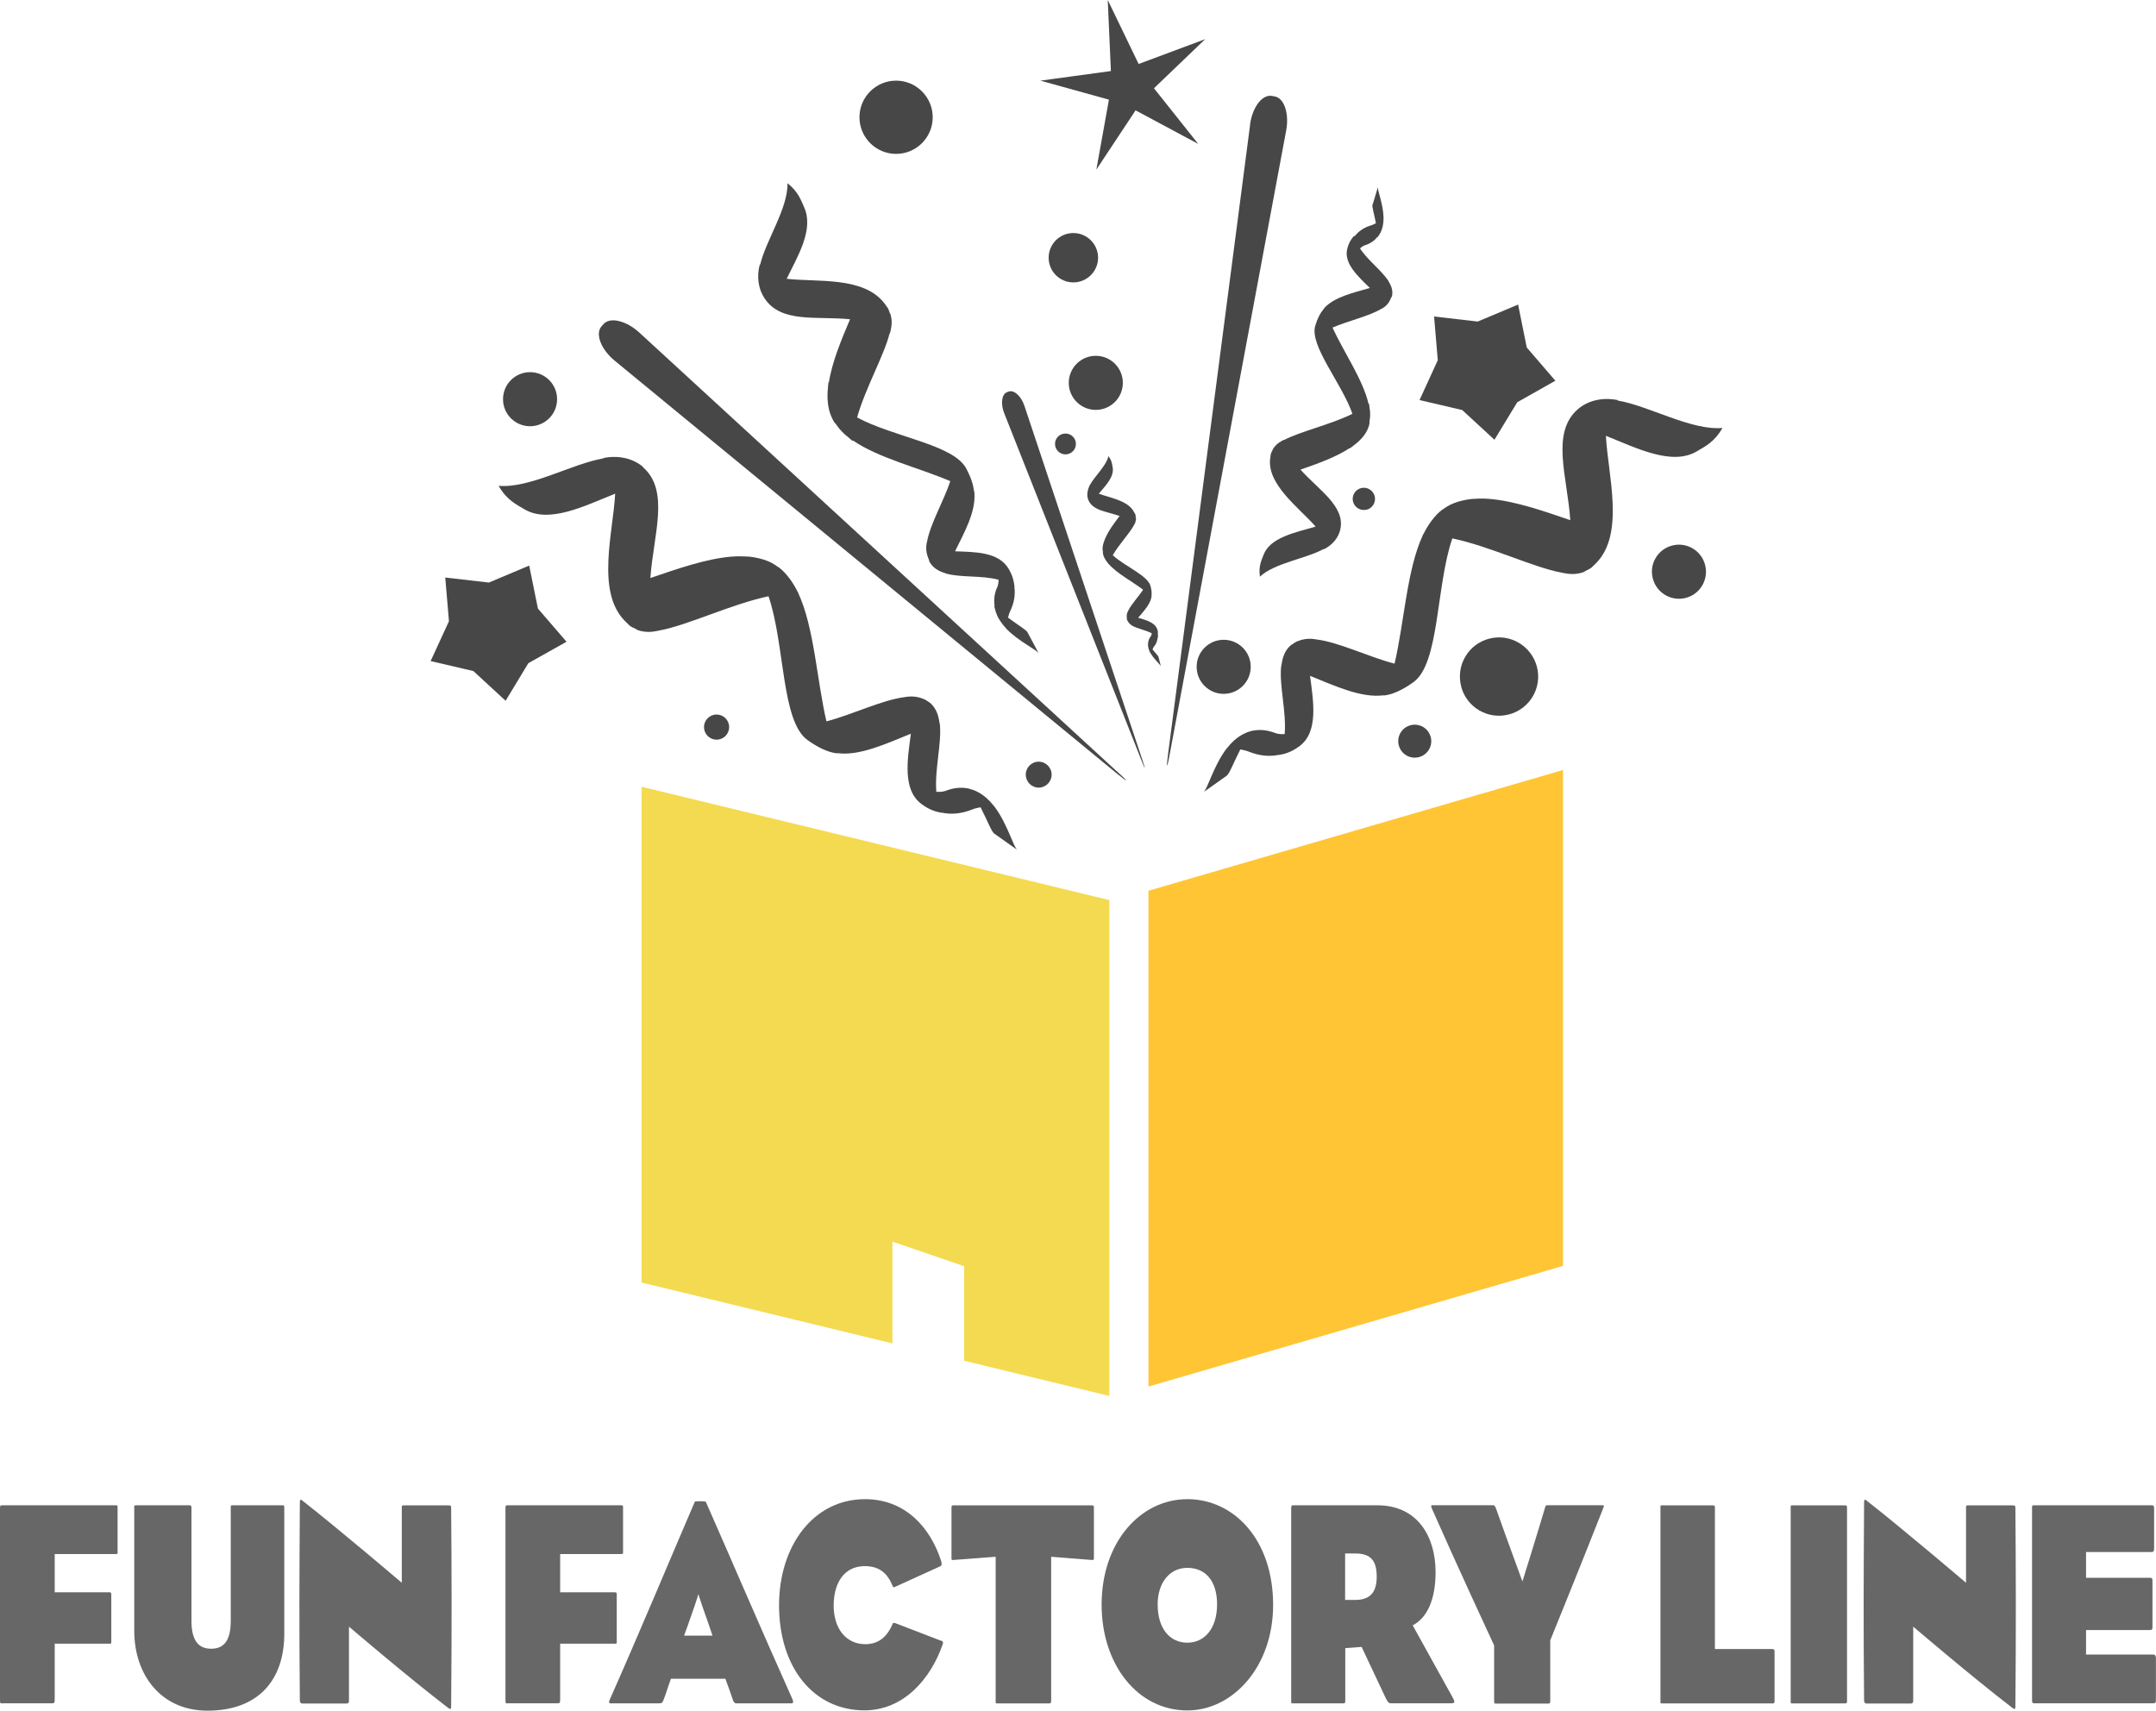
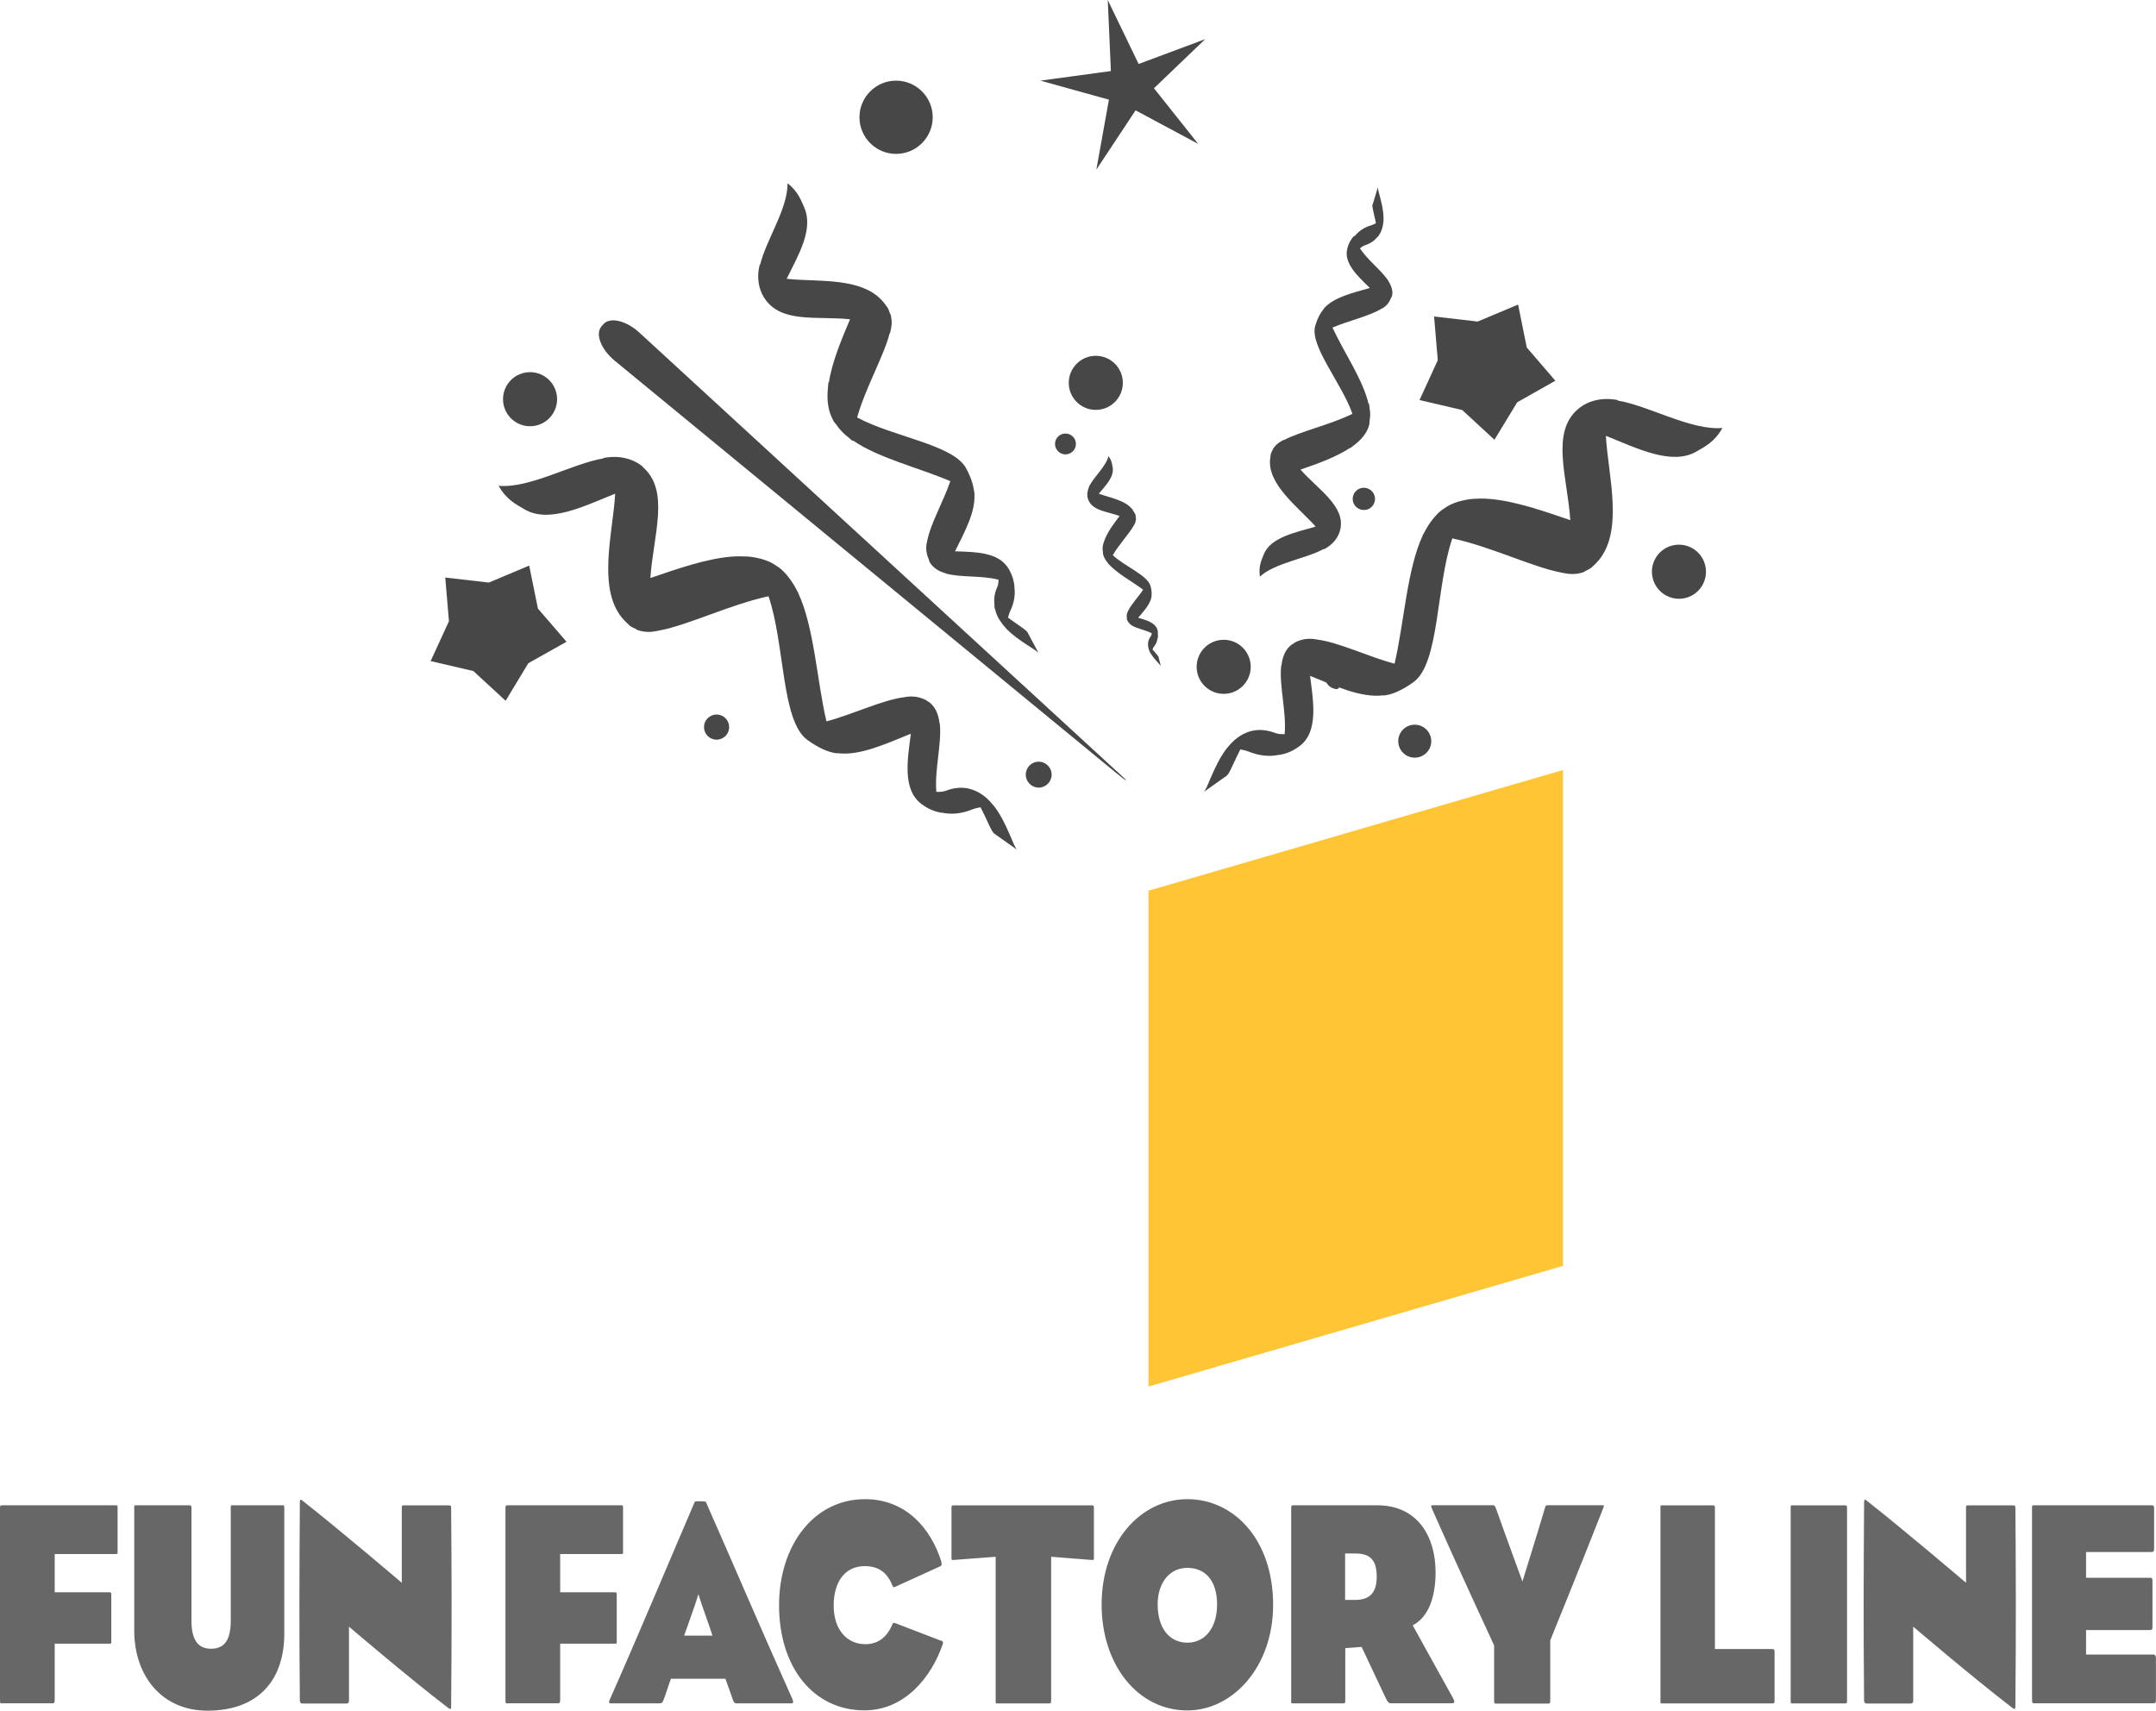
<svg xmlns="http://www.w3.org/2000/svg" id="Layer_2" data-name="Layer 2" viewBox="0 0 274.31 217.65">
  <defs>
    <style>
      .cls-1 {
        fill: #f4da50;
      }

      .cls-2 {
        fill: #ffc534;
      }

      .cls-3 {
        fill: #666766;
      }

      .cls-4 {
        fill: #484748;
      }
    </style>
  </defs>
  <g id="Layer_1-2" data-name="Layer 1">
    <path class="cls-3" d="M.3,216.72c-.27,0-.3,.04-.3-.52v-24.16c0-.48,0-.52,.3-.52H14.72c.27,0,.24,.07,.24,.37v5.5c0,.3,.03,.33-.24,.33H6.96v4.87h6.96c.27,0,.24,.15,.24,.45v5.72c0,.33,.03,.37-.24,.37H6.96v7.06c0,.41-.03,.52-.27,.52H.3Z" />
    <path class="cls-3" d="M17.07,191.74q0-.22,.15-.22h6.93q.21,0,.21,.3v14.38c0,2.53,.89,3.57,2.5,3.57s2.5-1,2.5-3.57v-14.42c0-.22,0-.26,.21-.26h6.45q.15,0,.15,.26v16.06c0,5.98-3.36,9.81-9.78,9.81-5.83,0-9.31-4.46-9.31-10.19v-15.72Z" />
    <path class="cls-3" d="M38.15,191.15c0-.41,.12-.41,.33-.22,4.7,3.68,12.64,10.45,12.64,10.45v-9.4c0-.41-.03-.45,.27-.45h5.68c.33,0,.33,.07,.33,.45,.06,7.25,.09,15.28,0,24.94,0,.45,.03,.67-.39,.37-5.06-3.87-12.61-10.33-12.61-10.33v9.44q0,.34-.3,.34h-5.62c-.27,0-.33-.22-.33-.37-.09-9.81-.06-15.35,0-25.2Z" />
    <path class="cls-3" d="M64.61,216.72c-.27,0-.3,.04-.3-.52v-24.16c0-.48,0-.52,.3-.52h14.42c.27,0,.24,.07,.24,.37v5.5c0,.3,.03,.33-.24,.33h-7.76v4.87h6.96c.27,0,.24,.15,.24,.45v5.72c0,.33,.03,.37-.24,.37h-6.96v7.06c0,.41-.03,.52-.27,.52h-6.39Z" />
    <path class="cls-3" d="M85.36,213.6c-.39,1.04-.59,1.82-.95,2.71-.15,.34-.18,.41-.59,.41h-6.1c-.24,0-.3-.15-.12-.52,3.6-8.1,8.03-18.7,10.8-25.13,.06-.11,1.37-.07,1.4,0,3.09,6.99,7.35,16.95,11.03,25.13q.21,.52-.12,.52h-6.99c-.15,0-.3-.04-.42-.3-.36-1-.65-1.9-1.01-2.83h-6.93Zm5.29-5.5s-.74-2.23-1.31-3.79c-.27-.78-.48-1.49-.48-1.49,0,0-.21,.71-.48,1.49-.54,1.6-1.34,3.79-1.34,3.79h3.6Z" />
    <path class="cls-3" d="M113.87,206.5l5.8,2.23c.33,.04,.36,.26,.27,.48-1.49,4.31-4.91,8.4-9.96,8.4-6.42,0-10.86-5.39-10.86-13.38,0-7.51,4.34-13.49,10.94-13.49,5.17,0,8.36,3.68,9.7,7.92,.12,.45,0,.56-.15,.63l-5.8,2.64c-.18,.07-.21-.07-.27-.22-.62-1.49-1.61-2.45-3.51-2.45-2.56,0-3.96,2.04-3.96,5.02s1.61,4.91,4.04,4.91c1.78,0,2.79-1.08,3.39-2.42,.09-.26,.12-.33,.36-.26Z" />
    <path class="cls-3" d="M133.73,216.39c0,.3-.03,.34-.3,.34h-6.45c-.3,0-.3,.04-.3-.34v-18.32l-5.41,.41c-.21,0-.21-.04-.21-.26v-6.32c0-.3,0-.37,.24-.37h17.64c.21,0,.24,.07,.24,.37v6.32c0,.22-.03,.26-.21,.26l-5.23-.41v18.32Z" />
    <path class="cls-3" d="M161.98,204.2c0,7.88-5.14,13.42-10.91,13.42-6.36,0-10.91-5.87-10.91-13.46,0-7.99,4.97-13.42,10.91-13.42s10.91,5.17,10.91,13.45Zm-14.69-.07c0,3.09,1.55,4.87,3.78,4.87s3.78-1.86,3.78-4.87-1.49-4.65-3.78-4.65-3.78,1.93-3.78,4.65Z" />
    <path class="cls-3" d="M175.24,191.52c5.09,0,7.41,3.94,7.41,8.51,0,3.42-1.04,5.8-2.91,6.76,.83,1.53,3.03,5.46,4.94,8.92,.51,.89,.45,1-.06,1h-7.64c-.27,0-.38-.07-.71-.74-1.13-2.42-3.03-6.43-3.03-6.43l-2.08,.15v6.69c0,.3-.03,.34-.3,.34h-6.28c-.3,0-.3,.04-.3-.34v-24.53c0-.37,.15-.33,.3-.33h10.68Zm-2.82,12.04c1.72,0,2.74-.78,2.74-2.94s-.83-2.97-2.77-2.97h-1.25v5.91h1.28Z" />
    <path class="cls-3" d="M197.24,208.69v7.54c0,.48,0,.52-.33,.52h-6.6c-.21,0-.21-.04-.21-.52v-6.88s-4.7-10.11-7.88-17.32c-.21-.52-.18-.52,.18-.52h7.49c.24,0,.3,0,.51,.59,1.1,3.12,3.3,9.11,3.3,9.11,0,0,1.93-6.17,2.86-9.33,.09-.33,.09-.37,.45-.37h6.75c.42,0,.33,.04,.18,.48-2.85,7.25-6.69,16.69-6.69,16.69Z" />
    <path class="cls-3" d="M225.78,216.39c0,.3-.03,.34-.3,.34h-13.92c-.3,0-.3,.04-.3-.34v-24.53c0-.37,0-.33,.3-.33h6.33c.27,0,.3,.04,.3,.33v17.95h7.26c.27,0,.33,.07,.33,.37v6.21Z" />
    <path class="cls-3" d="M235,204.16v12.23c0,.3-.03,.34-.3,.34h-6.57c-.3,0-.3,.04-.3-.34v-24.53c0-.37,0-.33,.3-.33h6.57c.27,0,.3,.04,.3,.33v12.3Z" />
    <path class="cls-3" d="M237.17,191.15c0-.41,.12-.41,.33-.22,4.7,3.68,12.64,10.45,12.64,10.45v-9.4c0-.41-.03-.45,.27-.45h5.68c.33,0,.33,.07,.33,.45,.06,7.25,.09,15.28,0,24.94,0,.45,.03,.67-.39,.37-5.05-3.87-12.61-10.33-12.61-10.33v9.44q0,.34-.3,.34h-5.62c-.27,0-.33-.22-.33-.37-.09-9.81-.06-15.35,0-25.2Z" />
    <path class="cls-3" d="M258.9,216.72c-.33,0-.36-.07-.36-.52v-24.31c0-.33-.03-.37,.33-.37h14.84c.33,0,.36,.04,.36,.52v4.91c0,.41-.06,.52-.36,.52h-8.3v3.27h8.09c.33,0,.36,.07,.36,.52v5.65c0,.41-.03,.48-.36,.48h-8.09v3.12h8.56q.33,0,.33,.48v5.2c0,.45-.03,.52-.33,.52h-15.08Z" />
-     <polygon class="cls-1" points="81.63 100.1 81.63 163.18 113.54 170.92 113.54 157.97 122.67 161.1 122.67 173.13 141.14 177.61 141.14 114.52 81.63 100.1" />
    <polygon class="cls-2" points="146.12 176.41 198.86 161.06 198.86 97.97 146.12 113.33 146.12 176.41" />
-     <path class="cls-4" d="M159.05,15.89l-10.41,79.85c-.29,2.22-.18,2.23,.22,.03l14.78-79.16c.41-2.19-.26-4.16-1.49-4.35l-.35-.06c-1.23-.19-2.47,1.46-2.76,3.68Z" />
-     <path class="cls-4" d="M128.33,49.82l-.19,.07c-.69,.25-.86,1.46-.37,2.69l17.47,44.19c.49,1.23,.54,1.21,.12-.04l-15.02-45.09c-.42-1.25-1.32-2.07-2.01-1.82Z" />
    <path class="cls-4" d="M142.05,98.1l-60.7-55.78c-1.69-1.54-3.75-2.03-4.58-1.07l-.24,.27c-.83,.96-.07,2.94,1.7,4.39l63.68,52.35c1.77,1.45,1.84,1.38,.15-.17Z" />
    <path class="cls-4" d="M199.85,66.2c-3.34-1.14-7.03-2.44-10.29-2.72h0s-.02,0-.03,0c-.63-.06-1.24-.06-1.84-.02-.23,.01-.45,.02-.66,.05-.25,.03-.49,.08-.74,.13-.59,.12-1.11,.28-1.54,.48-.07,.03-.15,.06-.21,.09-.33,.16-.62,.35-.88,.54-.04,.02-.08,.04-.11,.07,0,0,0,0-.02,.01-.02,.02-.06,.04-.09,.06-.46,.35-.87,.81-1.25,1.3-.04,.06-.08,.11-.12,.16-.34,.46-.64,.96-.92,1.52-.05,.09-.1,.15-.15,.24,0,0,.02,0,.02,0-2.03,4.37-2.37,11.17-3.59,16.33-3.38-.89-7.1-2.74-9.93-3.08,0,0,0,0,0,0-.85-.17-1.65-.08-2.34,.2-.06,.02-.13,.04-.19,.07-.17,.08-.32,.19-.47,.29-.05,.05-.12,.07-.18,.11,0,0,0,.01,0,.01-.02,.02-.05,.03-.07,.04-.75,.63-1.07,1.51-1.2,2.53,0,.06-.04,.11-.05,.18,0,0,0,0,0,0-.25,2.49,.69,5.77,.45,8.61-.44,.02-.85,0-1.18-.13-1.12-.43-2.11-.48-2.98-.28,0,0,0-.01,0-.02-.04,.01-.08,.04-.12,.05-.36,.09-.71,.23-1.03,.4-.24,.12-.46,.27-.68,.43-.14,.1-.27,.21-.4,.32-.31,.28-.6,.58-.86,.91-.06,.06-.12,.13-.17,.2t0,0c-1.65,2.2-2.4,5.14-2.9,5.5l2.95-2.09c.35-.25,.9-1.73,1.73-3.34,.35,.07,.69,.13,1.07,.28,1.44,.58,2.74,.65,3.87,.4,0,0,0,.02-.01,.03,.79-.15,1.59-.38,2.59-1.12,2.47-1.83,1.76-5.76,1.35-8.95,3.12,1.26,6.54,2.86,9.36,2.47,0,.01,0,.03-.02,.04,.09,0,.19-.04,.27-.05,.02,0,.03,0,.05,0,.92-.15,2.03-.62,3.47-1.64,3.36-2.37,2.87-12.17,4.97-18.31,4.83,1.02,10.23,3.67,13.87,4.35,0,0,0,0,0,0,.46,.1,1.21,.27,2.09,.13,.22-.04,.44-.08,.68-.17,.02,0,.05,0,.07-.02,.09-.03,.13-.09,.21-.14,.25-.12,.5-.22,.77-.42,.09-.06,.14-.15,.23-.22,.15-.13,.29-.27,.42-.41,3.63-3.75,1.45-11.22,1.2-16.15,3.94,1.58,8.45,3.87,11.61,1.95,.89-.55,2.16-1.08,3.22-2.95-3.96,.36-9.43-2.85-13.35-3.49,.03-.01,.04-.04,.06-.05-1.99-.4-3.82,.05-5.09,1.14-3.51,3-1.34,8.7-.98,14.13Z" />
    <path class="cls-4" d="M174.62,26.02c-.08,.26,.22,1.24,.44,2.38-.2,.1-.39,.21-.64,.28-.98,.29-1.62,.81-2.09,1.4,0-.03-.03-.06-.04-.09-.34,.39-.65,.82-.86,1.59-.54,1.91,1.38,3.61,2.86,5.06-2.08,.59-4.44,1.14-5.71,2.46,0,0,0-.01,0-.02-.02,.02-.04,.06-.06,.08-.07,.08-.12,.16-.18,.25-.36,.44-.7,1.04-1,2.03-.76,2.53,3.35,7.27,4.73,11.21-2.86,1.41-6.62,2.23-8.71,3.34,0-.01,0-.02,0-.04-.33,.17-.94,.46-1.36,1.12-.01,.01-.04,.03-.04,.04-.04,.08-.04,.15-.08,.22-.07,.14-.15,.27-.2,.45-.02,.08-.01,.15-.03,.23-.02,.09-.03,.18-.04,.28-.46,3.35,3.67,6.3,5.78,8.71-2.62,.76-5.8,1.38-6.63,3.6-.23,.63-.66,1.4-.46,2.77,1.86-1.75,5.9-2.29,8.13-3.53,0,.01,0,.04-.01,.06,1.16-.59,1.91-1.54,2.12-2.6,.59-2.91-2.74-4.94-5.08-7.55,2.17-.75,4.54-1.59,6.31-2.77-.02,.03-.04,.06-.06,.09,.18-.11,.29-.23,.44-.33,.13-.1,.27-.2,.4-.31,1.08-.9,1.47-1.7,1.66-2.39,0,0,0-.01,0-.02,0,0,0,0,0-.02,0-.02,.02-.05,.02-.06,.02-.09,0-.2,.01-.3,.07-.38,.1-.76,.08-1.16,0-.18-.04-.36-.07-.55-.03-.2-.03-.38-.07-.58-.02,.01-.04,.02-.06,.04-.69-3.04-3.15-6.6-4.59-9.71,2.07-.89,4.65-1.44,6.22-2.39,0,0,0,0,0,.01,.62-.31,1.01-.81,1.21-1.36,.04-.08,.11-.15,.13-.24,0,0,0-.02,0-.02,0-.01,.01-.03,.02-.03,.13-.64-.06-1.23-.42-1.81,0-.01-.01-.04-.02-.06h0c-.86-1.36-2.64-2.64-3.64-4.18,.21-.18,.43-.34,.65-.4,.76-.24,1.24-.64,1.61-1.1,0,.03,0,.05,0,.08,.06-.08,.09-.17,.15-.25,.07-.1,.13-.21,.19-.31,.12-.24,.21-.48,.27-.74,.02-.06,.03-.11,.04-.16,.06-.31,.09-.63,.09-.95,0-.02,0-.04,0-.06,0,0,0,0,0,0-.03-1.76-.82-3.55-.71-3.93l-.67,2.22Z" />
    <path class="cls-4" d="M105.41,48.59c-.04,.23-.03,.41-.06,.62-.03,.25-.05,.49-.06,.73-.07,1.75,.32,2.84,.77,3.64,.01,.01,.01,.03,.02,.04,.01,0,.01,.02,.02,.02,.01,.02,.03,.05,.04,.07,.06,.1,.16,.17,.23,.27,.29,.42,.61,.82,1,1.18,.17,.16,.35,.31,.53,.45,.2,.17,.38,.35,.59,.5,0-.03,.01-.06,.01-.08,3.28,2.26,8.47,3.5,12.41,5.19-.89,2.62-2.52,5.38-2.95,7.64,0,0,0,0,0-.01-.23,.83-.1,1.63,.21,2.32,.05,.12,.05,.25,.12,.36,0,0,.02,.01,.02,.02,0,.01,0,.03,.02,.05,.45,.69,1.11,1.08,1.89,1.31,.05,.02,.09,.05,.13,.06,0,0,0,0,0,0,1.91,.54,4.51,.21,6.7,.79-.01,.35-.05,.69-.17,.94-.41,.89-.44,1.68-.33,2.44-.02-.02-.04-.04-.07-.06,.02,.12,.08,.23,.1,.35,.04,.16,.08,.32,.13,.48,.11,.32,.25,.63,.43,.91,.04,.06,.07,.13,.12,.19,.23,.35,.49,.67,.78,.98,.02,.02,.03,.03,.04,.05h0c1.6,1.62,3.84,2.63,4.08,3.09l-1.43-2.68c-.17-.32-1.29-.98-2.48-1.87,.08-.27,.14-.54,.27-.82,.54-1.09,.67-2.14,.54-3.09,.01,0,.02,0,.02,.01-.07-.66-.2-1.34-.71-2.24-1.27-2.26-4.36-2.2-6.86-2.3,1.16-2.36,2.6-4.92,2.47-7.27,0,0,.02,.01,.03,.02,0-.04-.02-.09-.03-.13-.01-.13-.05-.27-.07-.4-.1-.73-.36-1.59-.99-2.78-1.64-3.03-9.23-3.96-13.87-6.47,1.08-3.81,3.42-7.85,4.14-10.71,.01,.01,.03,.01,.04,.02,.06-.23,.14-.56,.19-.95,0,0,0,0,0-.01,.04-.37,.05-.79-.07-1.26,0-.03,0-.06,0-.09-.04-.11-.11-.2-.15-.31-.07-.19-.11-.37-.22-.57-.05-.09-.12-.16-.17-.24-.07-.11-.15-.21-.22-.31-2.62-3.56-8.62-2.76-12.5-3.21,1.46-2.99,3.5-6.33,2.2-9.15-.37-.8-.7-1.9-2.09-3.01,.04,3.27-2.77,7.28-3.49,10.39,0-.03-.03-.04-.04-.07-.42,1.56-.19,3.11,.58,4.29,2.11,3.25,6.66,2.26,10.9,2.7-1.1,2.6-2.3,5.45-2.7,8.1,0-.04-.02-.08-.02-.12Z" />
    <path class="cls-4" d="M144.39,66.61s.05-.09,.06-.14c.02-.07,.02-.13,.04-.21,.02-.1,.06-.2,.05-.3,0-.06-.05-.1-.05-.16-.01-.08,.02-.14,0-.23-.05-.21-.18-.36-.28-.53-.03-.04-.04-.1-.07-.14-.9-1.28-3-1.58-4.34-2.09,.87-1.03,2-2.15,1.76-3.38-.07-.35-.09-.82-.53-1.39-.31,1.29-1.8,2.58-2.4,3.74,0-.01-.01-.01-.01-.03-.03,.05-.03,.11-.05,.17-.08,.18-.14,.35-.17,.51-.08,.37-.09,.74,.03,1.07,.51,1.49,2.39,1.56,4.02,2.15-.69,.91-1.44,1.9-1.85,2.9,0,0,0-.02,0-.04-.02,.05-.01,.08-.03,.12-.15,.37-.27,.74-.29,1.11,0,.17,.02,.29,.04,.43,.01,.13,0,.27,.04,.4,0,0,.01,.01,.01,.02,0,0,0,.02,0,.02,.11,.38,.34,.72,.61,1.05,.03,.05,.04,.09,.08,.13,0,0,0-.02,0-.03,1.07,1.22,2.99,2.21,4.38,3.27-.62,.95-1.53,1.87-1.92,2.72h0c-.16,.28-.19,.58-.15,.87,0,.07,0,.14,.01,.21,0,0,0,0,0,.01,0,0,0,.01,0,.02,0,.01,.02,.02,.03,.03,.13,.3,.36,.54,.63,.71,0,0,0,0,0,0,.69,.4,1.71,.55,2.51,.98-.04,.12-.05,.27-.11,.34-.25,.31-.34,.62-.37,.93,0-.01-.01-.02-.02-.03,0,.03,.02,.06,.02,.09-.02,.29,.04,.57,.14,.84,.03,.08,.07,.15,.1,.23,.03,.06,.05,.12,.08,.17,0,0,.01-.01,.02-.02,.47,.81,1.24,1.44,1.29,1.65l-.3-1.2c-.03-.14-.39-.49-.76-.94,.06-.11,.06-.23,.16-.34,.33-.38,.45-.79,.49-1.18,.01,.01,.03,.02,.04,.03,0-.06-.02-.16,0-.23,0-.09,0-.16-.02-.25,0-.16,.03-.28-.03-.49-.28-1.01-1.5-1.29-2.47-1.58,.69-.82,1.51-1.68,1.69-2.62h.01s0-.03,0-.05c0-.05,0-.11,0-.16,.04-.3,.02-.66-.12-1.19-.35-1.37-3.24-2.49-4.81-3.94,.8-1.39,2.11-2.74,2.68-3.79,0,0,0,0,.01,0,.03-.05,.07-.16,.11-.25Z" />
    <path class="cls-4" d="M118.67,14.92c0-2.57-2.09-4.66-4.66-4.66s-4.66,2.09-4.66,4.66,2.09,4.66,4.66,4.66,4.66-2.09,4.66-4.66Z" />
    <path class="cls-4" d="M136.89,56.48c0-.73-.59-1.32-1.33-1.32s-1.33,.59-1.33,1.32,.59,1.33,1.33,1.33,1.33-.6,1.33-1.33Z" />
    <path class="cls-4" d="M133.8,98.56c0-.91-.74-1.65-1.65-1.65s-1.64,.74-1.64,1.65,.74,1.65,1.64,1.65,1.65-.74,1.65-1.65Z" />
    <path class="cls-4" d="M155.69,81.4c-1.9,0-3.44,1.54-3.44,3.44s1.54,3.44,3.44,3.44,3.44-1.54,3.44-3.44-1.54-3.44-3.44-3.44Z" />
    <path class="cls-4" d="M210.29,73.61c.48,1.84,2.36,2.94,4.2,2.46,1.84-.48,2.93-2.36,2.45-4.2-.48-1.84-2.36-2.94-4.19-2.46-1.84,.48-2.95,2.36-2.46,4.2Z" />
    <path class="cls-4" d="M179.47,92.27c-1.12,.29-1.8,1.44-1.5,2.56,.29,1.12,1.44,1.79,2.56,1.5,1.12-.29,1.8-1.44,1.5-2.56-.29-1.12-1.44-1.79-2.56-1.5Z" />
-     <path class="cls-4" d="M171.77,86.08c.88,0,1.6-.72,1.6-1.6s-.72-1.6-1.6-1.6-1.61,.72-1.61,1.6,.72,1.6,1.61,1.6Z" />
+     <path class="cls-4" d="M171.77,86.08s-.72-1.6-1.6-1.6-1.61,.72-1.61,1.6,.72,1.6,1.61,1.6Z" />
    <polygon class="cls-4" points="140.94 0 141.34 9.04 132.37 10.26 141.09 12.68 139.49 21.58 144.48 14.04 152.45 18.31 146.82 11.23 153.34 4.98 144.87 8.14 140.94 0" />
-     <path class="cls-4" d="M136.56,35.93c1.74,0,3.15-1.41,3.15-3.14s-1.41-3.14-3.15-3.14-3.14,1.41-3.14,3.14,1.4,3.14,3.14,3.14Z" />
-     <path class="cls-4" d="M185.9,87.34c.7,2.66,3.41,4.26,6.08,3.56,2.67-.7,4.26-3.42,3.56-6.08-.7-2.66-3.42-4.26-6.08-3.56-2.67,.7-4.25,3.42-3.55,6.08Z" />
    <path class="cls-4" d="M173.89,64.85c.75-.2,1.21-.98,1.01-1.73-.2-.76-.98-1.21-1.73-1.02-.76,.2-1.22,.98-1.02,1.73,.2,.76,.98,1.21,1.74,1.01Z" />
    <polygon class="cls-4" points="72.08 81.65 68.44 77.43 67.33 71.96 62.2 74.12 56.65 73.48 57.12 79.04 54.79 84.11 60.23 85.38 64.33 89.16 67.22 84.38 72.08 81.65" />
    <path class="cls-4" d="M70.88,50.79c0-1.9-1.54-3.44-3.44-3.44s-3.44,1.54-3.44,3.44,1.54,3.44,3.44,3.44,3.44-1.54,3.44-3.44Z" />
    <path class="cls-4" d="M91.17,90.91c-.89,0-1.6,.72-1.6,1.6s.72,1.6,1.6,1.6,1.6-.71,1.6-1.6-.72-1.6-1.6-1.6Z" />
    <path class="cls-4" d="M142.86,48.71c0-1.9-1.54-3.44-3.44-3.44s-3.44,1.54-3.44,3.44,1.54,3.44,3.44,3.44,3.44-1.54,3.44-3.44Z" />
    <path class="cls-4" d="M81.82,59.41c-1.27-1.08-3.1-1.53-5.09-1.13,.03,.01,.04,.03,.07,.04-3.93,.63-9.39,3.85-13.36,3.49,1.06,1.86,2.33,2.4,3.22,2.95,3.16,1.92,7.66-.37,11.61-1.95-.26,4.93-2.44,12.4,1.19,16.15,.14,.14,.27,.28,.42,.41,.08,.07,.14,.16,.22,.22,.27,.21,.52,.3,.77,.42,.08,.04,.13,.1,.21,.14,.02,0,.05,0,.07,.02,.24,.09,.46,.14,.68,.17,.88,.15,1.62-.03,2.09-.13,0,0,0,0,0,0,3.63-.67,9.04-3.32,13.86-4.35,2.1,6.15,1.61,15.94,4.98,18.31,1.44,1.02,2.55,1.48,3.47,1.64,.02,0,.03,0,.05,0,.09,.01,.19,.04,.27,.05,0,0-.01-.02-.02-.04,2.82,.39,6.24-1.21,9.36-2.47-.41,3.19-1.12,7.12,1.36,8.95,.99,.74,1.79,.97,2.58,1.12,0,0,0-.02-.01-.03,1.13,.25,2.43,.18,3.87-.4,.38-.15,.72-.21,1.07-.28,.83,1.61,1.38,3.09,1.73,3.34l2.95,2.09c-.5-.36-1.25-3.3-2.9-5.5t0,0c-.06-.07-.12-.14-.17-.2-.26-.33-.55-.63-.86-.91-.13-.12-.27-.22-.4-.32-.22-.16-.44-.31-.68-.43-.32-.18-.67-.31-1.03-.4-.04-.01-.08-.04-.12-.05,0,0,0,.01,.01,.01-.87-.2-1.86-.15-2.98,.28-.33,.12-.75,.15-1.18,.12-.23-2.85,.7-6.12,.45-8.61,0,0,0,0,0,0,0-.06-.04-.12-.05-.18-.13-1.01-.46-1.89-1.2-2.53-.02-.02-.05-.03-.07-.04,0,0,0,0,0-.01-.06-.05-.12-.07-.18-.11-.15-.11-.3-.21-.47-.29-.05-.03-.12-.04-.19-.07-.68-.28-1.49-.37-2.34-.2,0,0,0,0,0,0-2.83,.35-6.55,2.19-9.93,3.08-1.21-5.16-1.55-11.96-3.59-16.33,0,0,.02,0,.02,0-.04-.09-.1-.15-.14-.24-.27-.55-.58-1.05-.92-1.52-.04-.05-.08-.11-.12-.16-.38-.49-.78-.94-1.25-1.3-.03-.03-.07-.04-.09-.06,0,0-.01-.01-.02-.01-.03-.03-.07-.05-.11-.07-.26-.19-.55-.37-.87-.54-.07-.04-.14-.06-.21-.09-.43-.2-.95-.36-1.54-.48-.25-.05-.48-.1-.74-.13-.21-.03-.43-.04-.66-.05-.59-.03-1.21-.03-1.84,.02,0,0-.02,0-.03,0h0c-3.26,.28-6.95,1.58-10.29,2.72,.37-5.44,2.53-11.14-.98-14.13Z" />
    <polygon class="cls-4" points="197.89 48.44 194.25 44.21 193.15 38.75 188.01 40.91 182.46 40.27 182.93 45.83 180.61 50.9 186.04 52.17 190.14 55.95 193.04 51.18 197.89 48.44" />
  </g>
</svg>